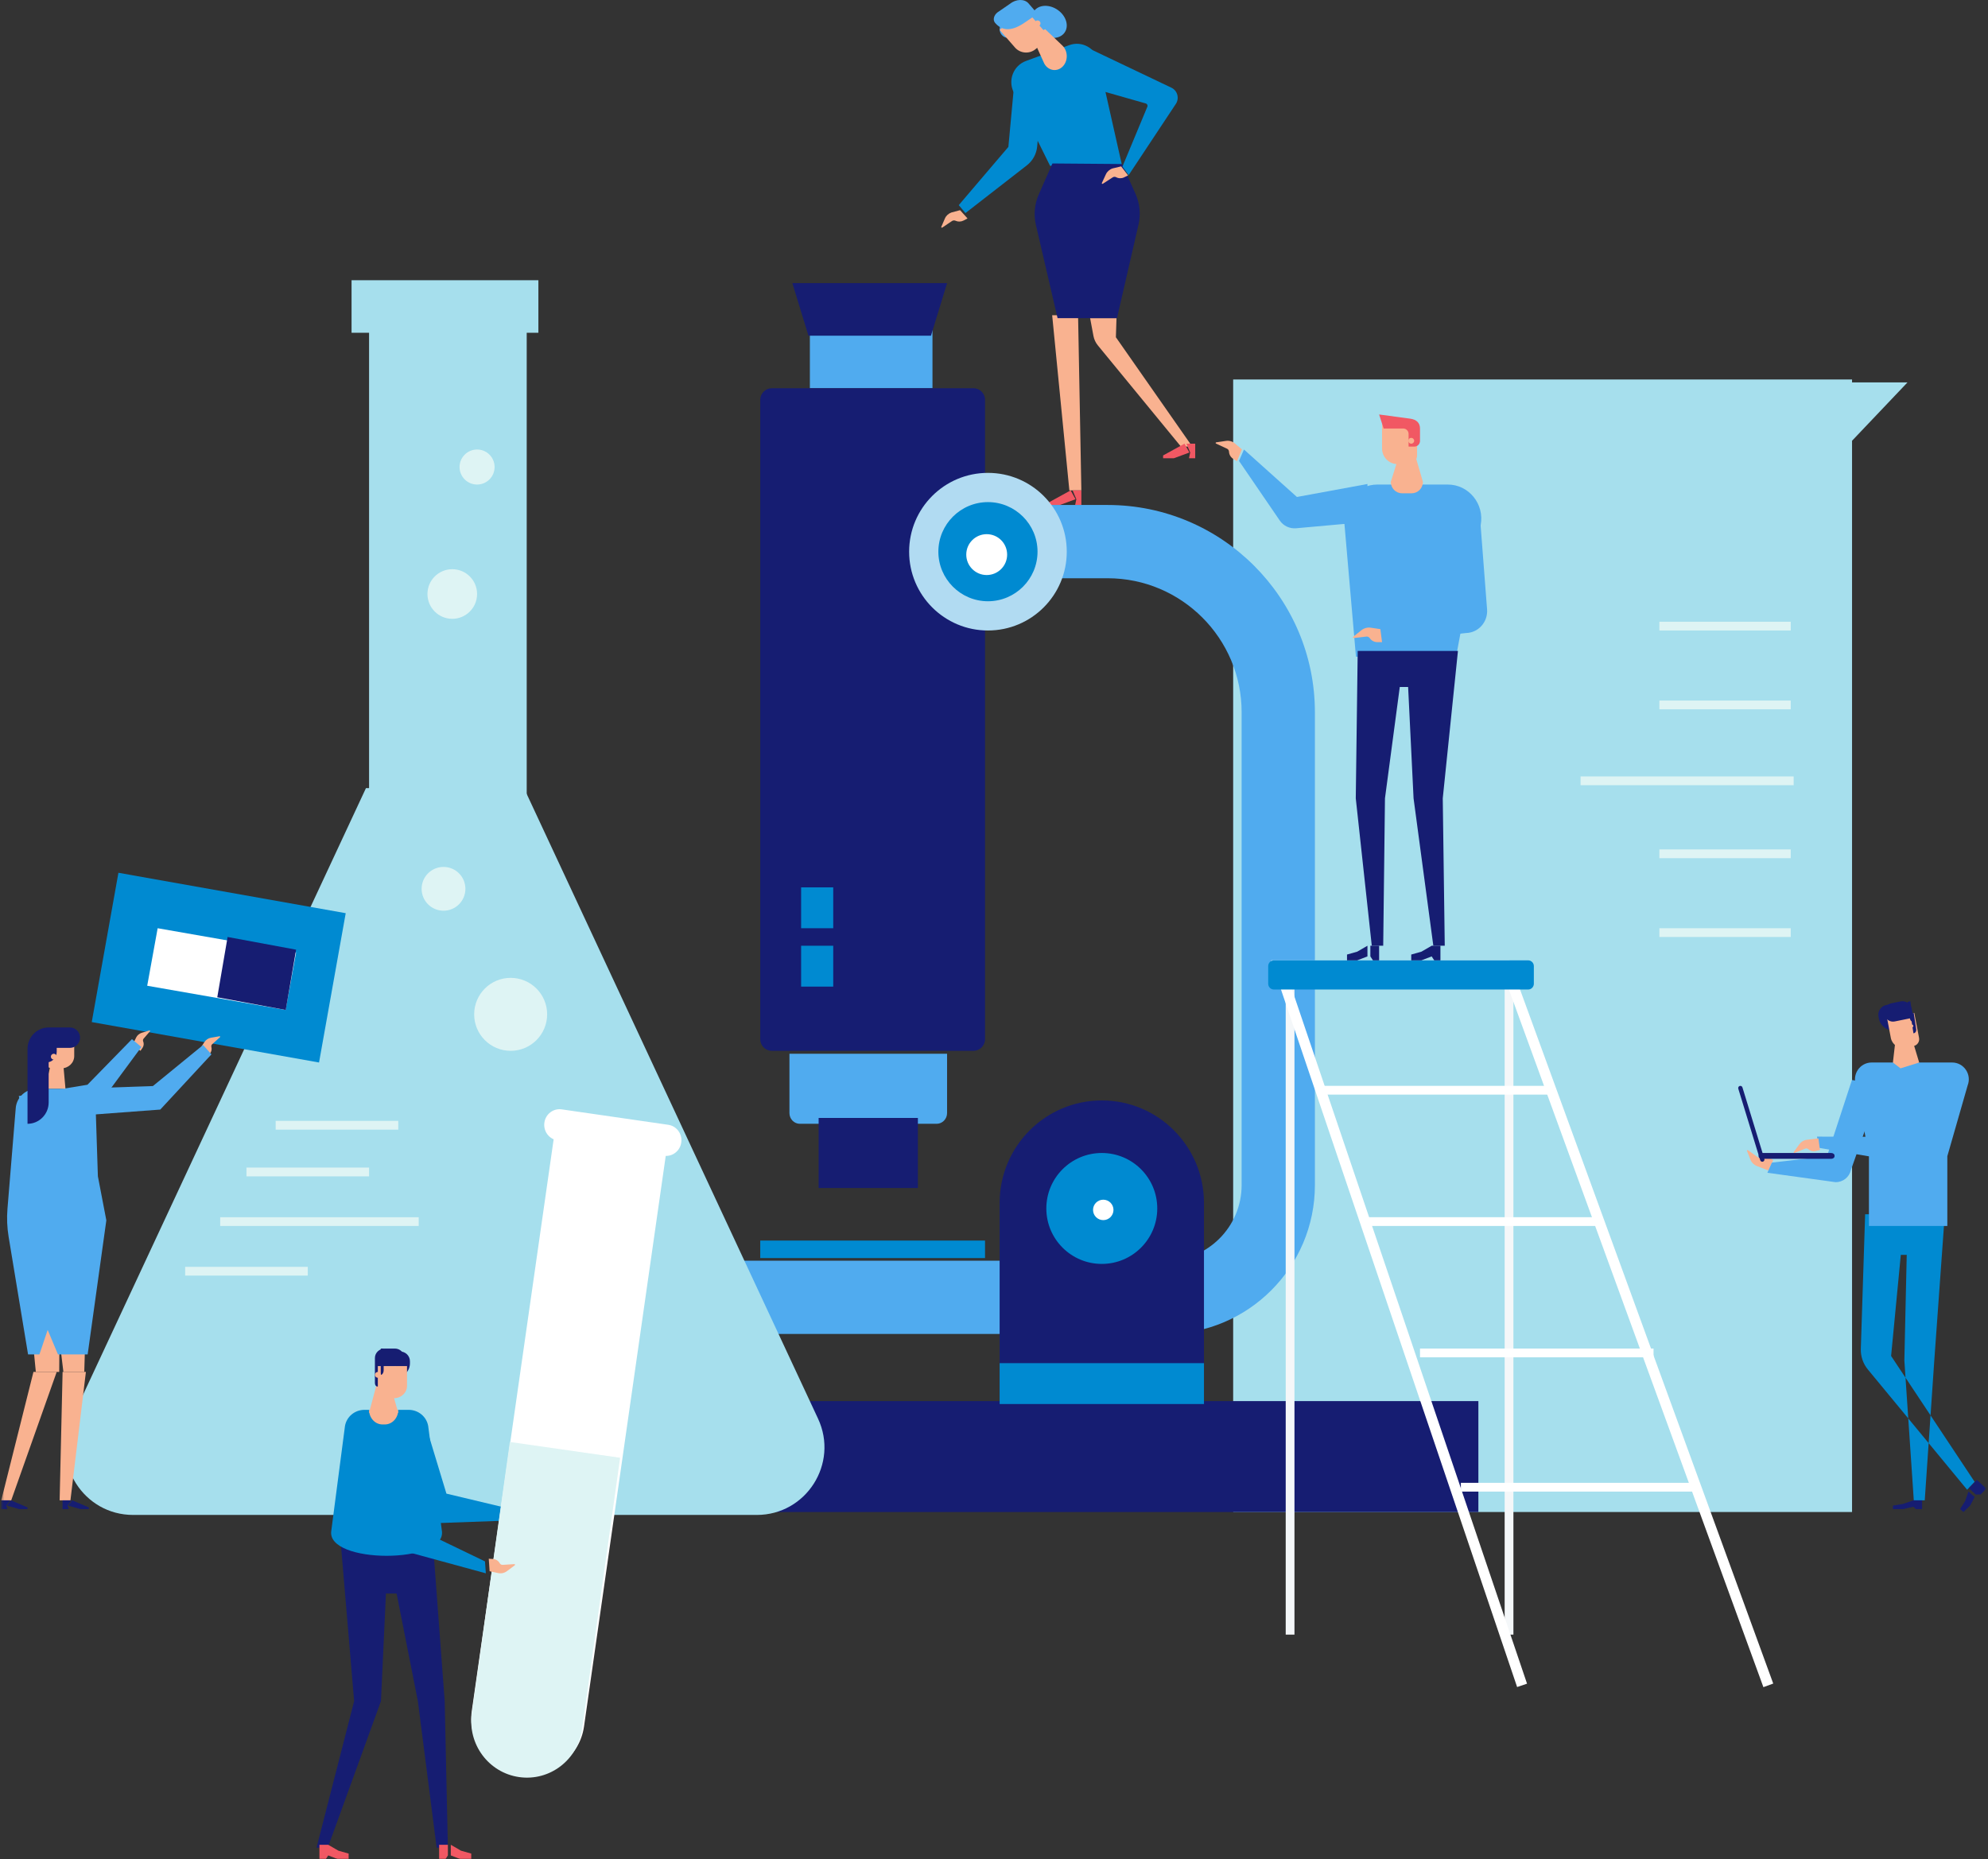
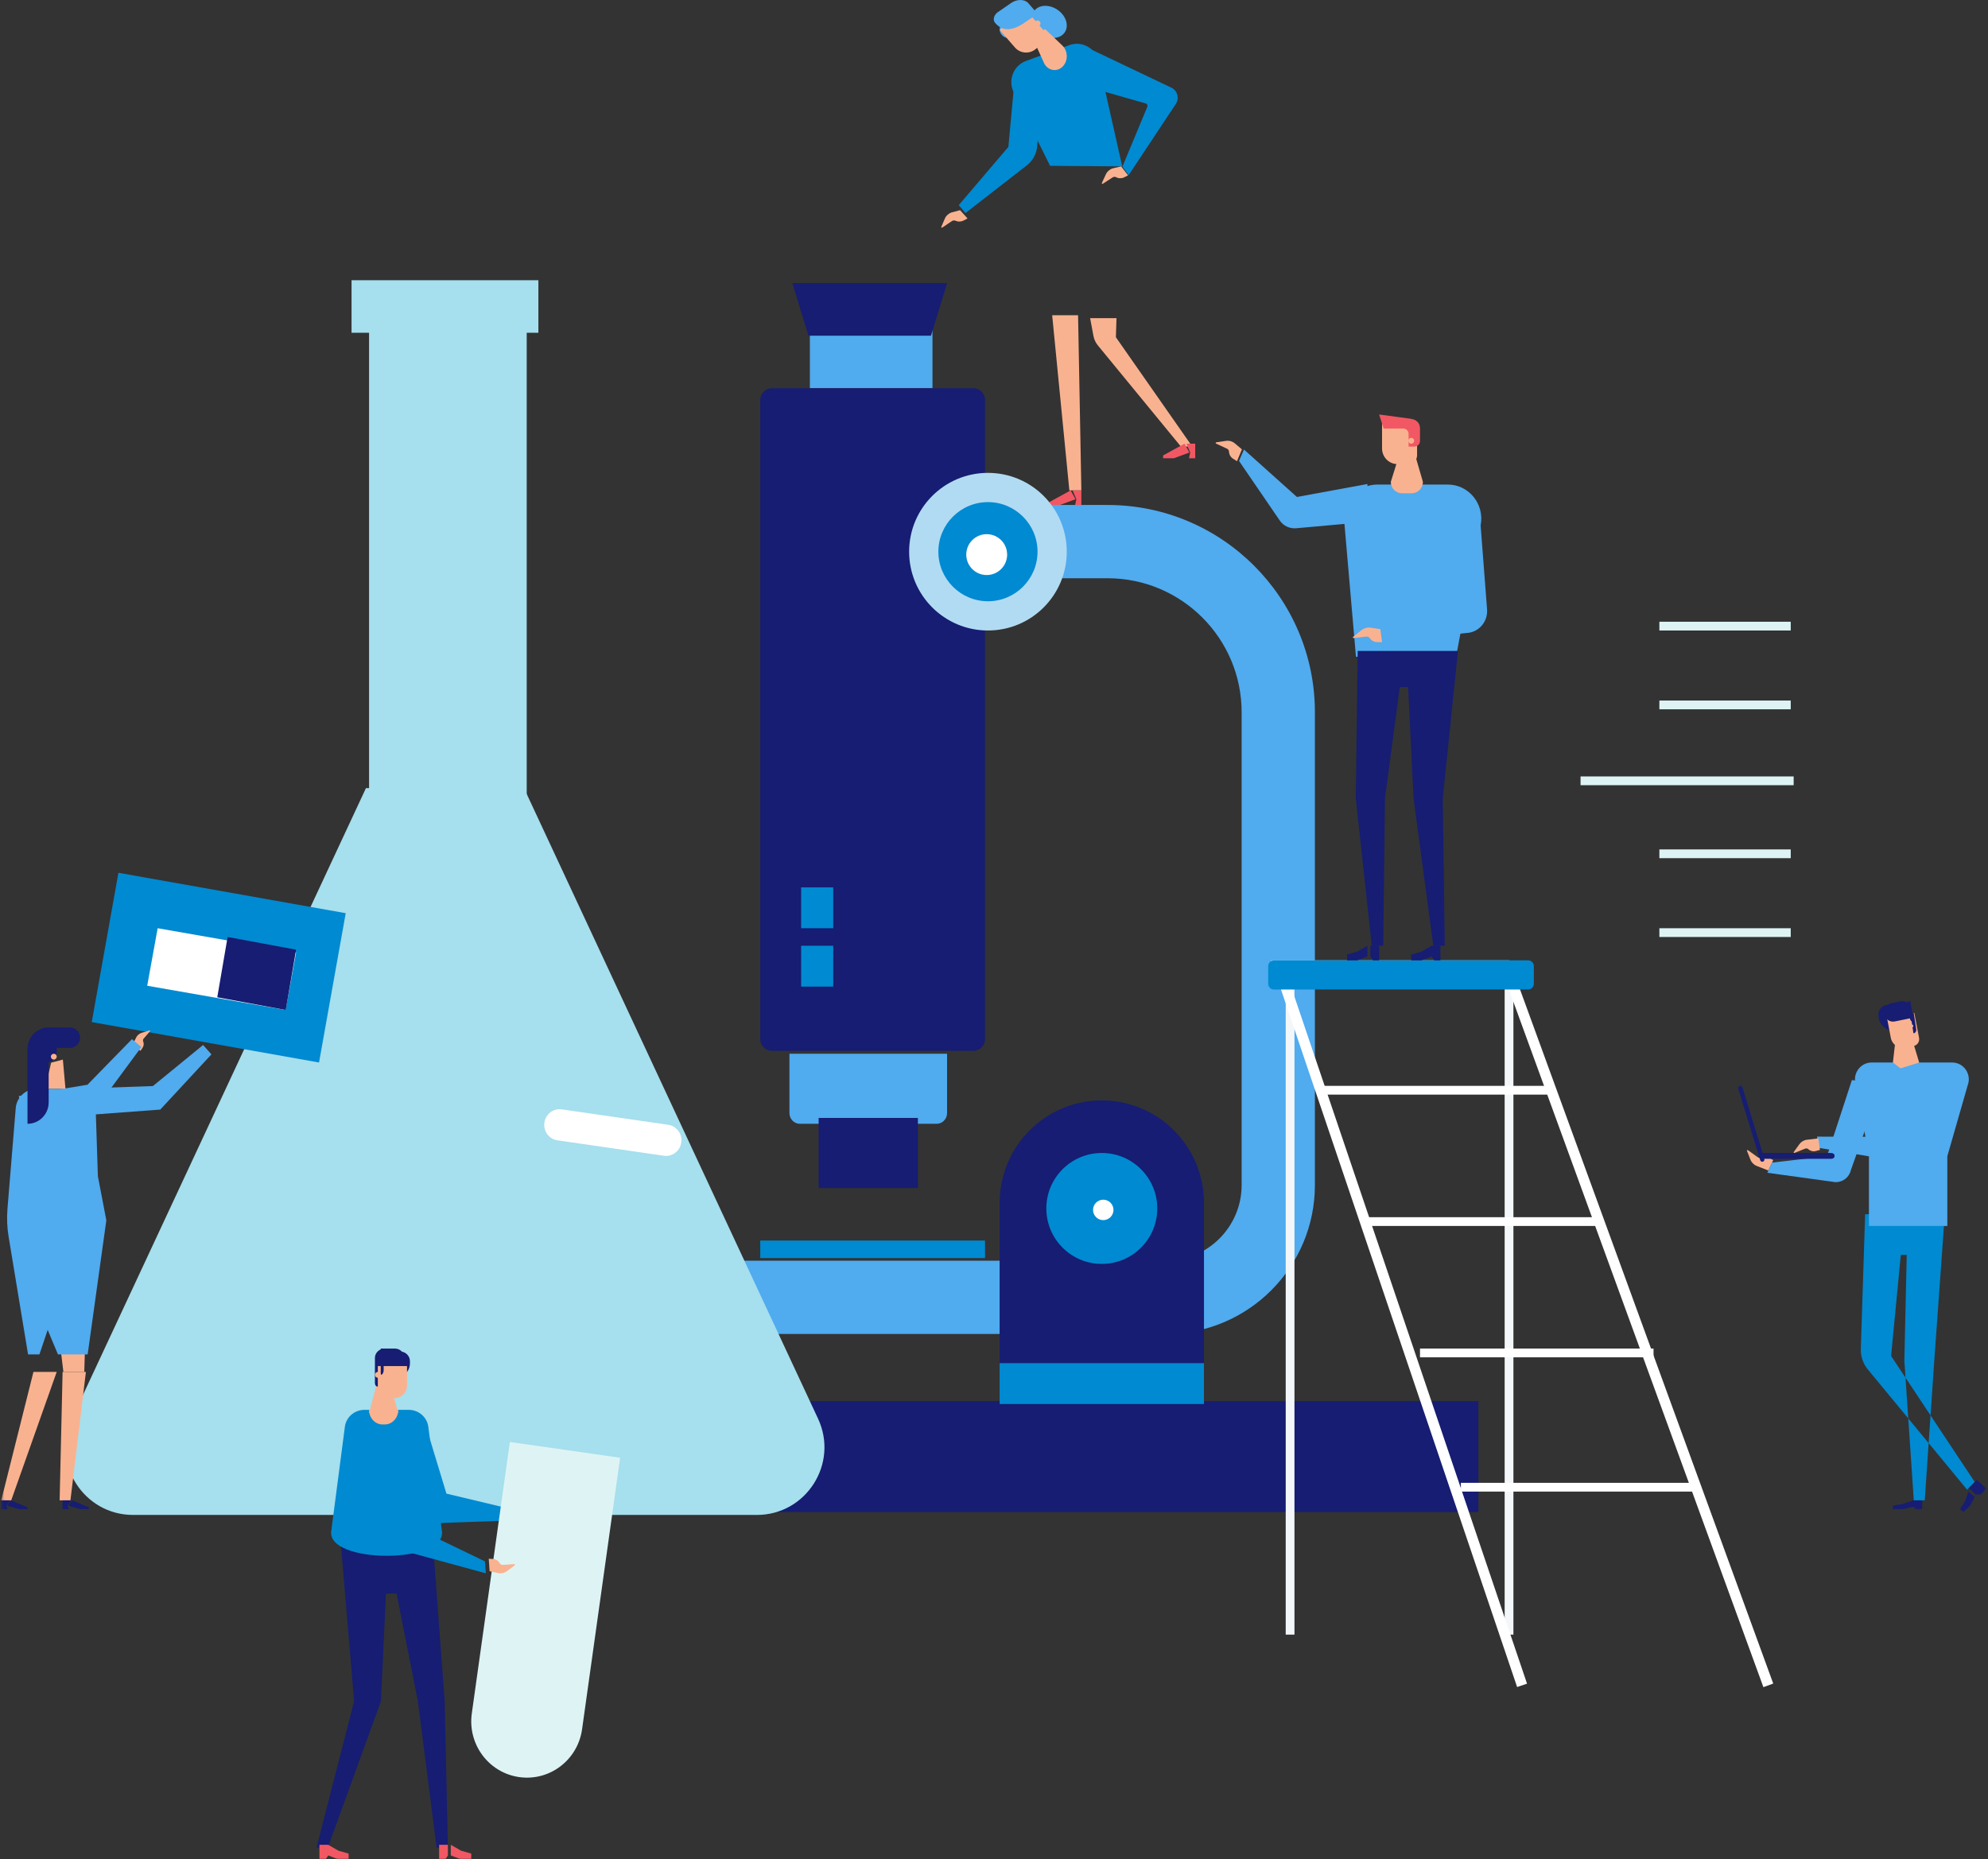
<svg xmlns="http://www.w3.org/2000/svg" xmlns:xlink="http://www.w3.org/1999/xlink" width="681" height="637" viewBox="0 0 681 637">
  <rect x="0" y="0" width="681" height="637" fill="#333333" stroke="none" />
  <defs>
    <path id="mjuwedimqa" d="M0.427 637L680.427 637 680.427 1 0.427 1z" />
  </defs>
  <g fill="none" fill-rule="evenodd">
    <g>
      <g>
        <g transform="translate(-759 -170) translate(-244 53) translate(1003 117)">
          <path fill="#F9B290" d="M373.427 109h9.034l-.207 6.535L408.427 153h-3.886l-28.463-34.67c-.77-.938-1.29-2.058-1.514-3.256L373.427 109zM369.299 108L370.427 168 366.312 168 360.427 108z" />
          <path fill="#F15863" d="M398.427 157L402.091 157 407.427 155.027 405.756 152 398.427 156.03z" />
          <path fill="#F15863" d="M407.299 157L409.427 157 409.427 152 406.427 152 407.705 155.027zM359.427 173L363.091 173 368.427 171.028 366.756 168 359.427 172.03z" />
          <path fill="#F15863" d="M368.299 173L370.427 173 370.427 168 367.427 168 368.705 171.028z" />
          <path fill="#008AD1" d="M330.72 73l21.031-16.356c2.021-1.573 3.299-3.899 3.534-6.432L357.427 27l-9.85.081-2.15 23.244-17 19.95L330.72 73z" />
          <path fill="#50ABEF" d="M356.45 11.546c2.877 2.058 6.542 1.914 8.185-.32 1.644-2.235.644-5.714-2.232-7.772-2.877-2.058-6.542-1.914-8.185.32-1.644 2.235-.644 5.714 2.232 7.772M347.731 8.08c1.061 1.273.888 3.164-.385 4.225-1.272 1.06-3.164.888-4.224-.385-1.06-1.273-.889-3.164.385-4.225 1.273-1.06 3.164-.888 4.224.385" />
          <path fill="#008AD1" d="M359.705 56.808l24.722.192-8.112-36.032c-1.037-4.501-5.729-7.077-10.027-5.505l-14.824 5.42c-4.298 1.571-6.274 6.585-4.224 10.716l12.465 25.209z" />
-           <path fill="#161D72" d="M362.276 109h20.351l7.375-32.052c.816-3.545.449-7.275-1.039-10.574l-4.594-10.183L360.513 56l-4.68 10.61c-1.446 3.282-1.789 6.976-.973 10.486L362.276 109z" />
          <path fill="#F9B290" d="M354.759 16.82l2.68-2.244c1.182-.99 1.323-2.731.314-3.89L351.07 3l-8.643 7.236 5.247 6.034c1.801 2.071 4.974 2.318 7.085.55" />
          <path fill="#F9B290" d="M354.486 8.34c.188.52.761.788 1.28.6.52-.187.788-.76.6-1.28-.187-.519-.76-.788-1.28-.6-.519.188-.787.761-.6 1.28" />
          <path fill="#50ABEF" d="M355.427 4.76l-4.901 3.302c-4.323 2.796-7.364 2.434-9.655-.233-.821-.954-.472-2.545.779-3.554l4.235-2.916c2.157-1.742 5.052-1.82 6.468-.174l3.074 3.575z" />
          <path fill="#F9B290" d="M328.873 72l-2.94.786c-1.02.362-1.83 1.096-2.232 2.026l-1.258 2.911c-.081.189.158.357.337.236l3.338-2.242c.347-.233.81-.27 1.195-.092.865.395 1.888.373 2.732-.06l1.382-.738L328.873 72z" />
          <path fill="#008AD1" d="M386.625 60l16.139-24.36c1.32-1.943.593-4.622-1.52-5.609L371.797 16l-3.371 12.58 24.073 6.866c.478.136.727.67.527 1.13l-8.532 20.505 2.13 2.919z" />
          <path fill="#F9B290" d="M384.056 57l-2.935.698c-1.024.335-1.857 1.067-2.297 2.02l-1.377 2.984c-.09.194.138.38.32.261l3.397-2.2c.353-.229.81-.247 1.182-.047.833.448 1.844.468 2.696.053l1.385-.676-2.37-3.093zM353.427 12.27L358.04 10l5.833 5.561c2.132 1.956 2.057 5.675-.153 7.518-1.95 1.627-4.705 1.037-6-1.285l-4.294-9.524z" />
          <mask id="stsz3xfvcb" fill="#fff">
            <use xlink:href="#mjuwedimqa" />
          </mask>
-           <path fill="#A6DFED" d="M422.427 518L634.427 518 634.427 130 422.427 130zM634.427 151L653.427 131 634.427 131z" mask="url(#stsz3xfvcb)" />
          <path fill="#DEF4F4" d="M568.427 216L613.427 216 613.427 213 568.427 213zM568.427 243L613.427 243 613.427 240 568.427 240zM541.427 269L614.427 269 614.427 266 541.427 266zM568.427 294L613.427 294 613.427 291 568.427 291zM568.427 321L613.427 321 613.427 318 568.427 318z" mask="url(#stsz3xfvcb)" />
          <path fill="#50ABEF" d="M399.441 457H217.427v-25.101H399.44c14.275 0 25.888-11.615 25.888-25.893V244.002c0-25.31-20.588-45.9-45.894-45.9h-91.41V173h91.41c39.145 0 70.992 31.852 70.992 71.002v162.004c0 28.119-22.873 50.994-50.986 50.994" mask="url(#stsz3xfvcb)" />
          <path fill="#161D72" d="M412.427 480h-70v-67.875c0-19.399 15.67-35.125 35-35.125s35 15.726 35 35.125V480z" mask="url(#stsz3xfvcb)" />
          <path fill="#50ABEF" d="M277.427 133L319.427 133 319.427 109 277.427 109zM320.85 385h-46.846c-1.976 0-3.577-1.65-3.577-3.685V361h54v20.315c0 2.035-1.601 3.685-3.577 3.685" mask="url(#stsz3xfvcb)" />
          <path fill="#161D72" d="M280.427 407L314.427 407 314.427 383 280.427 383zM318.913 115L276.94 115 271.427 97 324.427 97zM333.452 360h-69.05c-2.196 0-3.975-1.786-3.975-3.99V136.99c0-2.204 1.779-3.99 3.974-3.99h69.05c2.196 0 3.976 1.786 3.976 3.99v219.02c0 2.204-1.78 3.99-3.975 3.99" mask="url(#stsz3xfvcb)" />
          <path fill="#008AD1" d="M337.427 212c-12.131 0-22-9.87-22-22s9.869-22 22-22c12.13 0 22 9.87 22 22s-9.87 22-22 22" mask="url(#stsz3xfvcb)" />
          <path fill="#B1DBF2" d="M338.427 162c-14.912 0-27 12.088-27 27s12.088 27 27 27 27-12.088 27-27-12.088-27-27-27m0 10.016c9.365 0 16.984 7.619 16.984 16.984 0 9.365-7.62 16.984-16.984 16.984-9.366 0-16.985-7.619-16.985-16.984 0-9.365 7.62-16.984 16.985-16.984" mask="url(#stsz3xfvcb)" />
          <path fill="#FFF" d="M345 190c0 3.866-3.135 7-7 7-3.866 0-7-3.134-7-7s3.134-7 7-7c3.865 0 7 3.134 7 7" mask="url(#stsz3xfvcb)" />
          <path fill="#008AD1" d="M378.426 428c-8.271 0-15-6.729-15-15 0-8.272 6.729-15 15-15s15 6.728 15 15c0 8.271-6.729 15-15 15" mask="url(#stsz3xfvcb)" />
          <path fill="#008AD1" d="M377.426 395c-10.494 0-19 8.507-19 19s8.506 19 19 19 19-8.507 19-19-8.506-19-19-19m0 7.93c6.104 0 11.07 4.966 11.07 11.07s-4.966 11.07-11.07 11.07-11.069-4.966-11.069-11.07 4.965-11.07 11.07-11.07" mask="url(#stsz3xfvcb)" />
-           <path fill="#161D72" d="M154.427 518L506.427 518 506.427 480 154.427 480z" mask="url(#stsz3xfvcb)" />
+           <path fill="#161D72" d="M154.427 518L506.427 518 506.427 480 154.427 480" mask="url(#stsz3xfvcb)" />
          <path fill="#008AD1" d="M260.427 431L337.427 431 337.427 425 260.427 425z" mask="url(#stsz3xfvcb)" />
          <path fill="#F4F7F9" d="M440.427 560L443.427 560 443.427 338 440.427 338zM515.427 560L518.427 560 518.427 338 515.427 338z" mask="url(#stsz3xfvcb)" />
          <path fill="#FFF" d="M604.062 578L514.547 332.598 440.429 332.598 523.093 576.802 519.7 577.96 435.427 329 517.051 329 607.427 576.762z" mask="url(#stsz3xfvcb)" />
          <path fill="#FFF" d="M452.427 375L532.427 375 532.427 372 452.427 372zM468.427 420L548.427 420 548.427 417 468.427 417zM486.427 465L566.427 465 566.427 462 486.427 462zM500.427 511L580.427 511 580.427 508 500.427 508z" mask="url(#stsz3xfvcb)" />
          <path fill="#008AD1" d="M436.393 339h87.066c1.086 0 1.968-.888 1.968-1.984v-6.032c0-1.095-.882-1.984-1.968-1.984h-87.066c-1.086 0-1.966.889-1.966 1.984v6.032c0 1.096.88 1.984 1.966 1.984" mask="url(#stsz3xfvcb)" />
          <path fill="#50ABEF" d="M464.624 225h34.042c.069 0 .127-.05.14-.118l8.414-44.997c1.347-7.208-4.069-13.885-11.262-13.885h-24.15c-6.681 0-11.925 5.843-11.336 12.63l4.01 46.237c.007.076.068.133.142.133" mask="url(#stsz3xfvcb)" />
          <path fill="#161D72" d="M499.427 223L494.225 273.5 494.909 324 490.994 324 484.224 273.5 482.361 235.361 479.5 235.361 474.428 273.5 473.825 324 469.91 324 464.427 273.5 465.09 223z" mask="url(#stsz3xfvcb)" />
          <path fill="#F9B290" d="M478.734 159h3.72c1.642 0 2.973-1.345 2.973-3.005V145h-12v8.633c0 2.964 2.376 5.367 5.307 5.367" mask="url(#stsz3xfvcb)" />
          <path fill="#F15863" d="M472.427 142l10.631 1.427c2.238.306 3.369 1.508 3.369 3.37v4.27c0 1.067-.866 1.933-1.934 1.933h-1.971v-4.342c0-1.028-.833-1.861-1.861-1.861h-6.685l-1.55-4.797z" mask="url(#stsz3xfvcb)" />
          <path fill="#F9B290" d="M482.427 151c0 .552.447 1 1 1 .552 0 1-.448 1-1s-.448-1-1-1c-.553 0-1 .448-1 1" mask="url(#stsz3xfvcb)" />
          <path fill="#161D72" d="M483.427 329L486.927 329 490.427 327.649 490.427 324 486.927 326.027 483.427 327.016zM491.3 329L493.427 329 493.427 324 490.427 324 490.427 327.649zM461.427 329L464.927 329 468.427 327.649 468.427 324 464.927 326.027 461.427 327.016zM470.3 329L472.427 329 472.427 324 469.427 324 469.427 327.649z" mask="url(#stsz3xfvcb)" />
          <path fill="#F9B290" d="M479.886 154h4.322l3.219 11.095c0 2.157-1.735 3.905-3.875 3.905h-3.25c-2.14 0-3.875-1.748-3.875-3.905l3.46-11.095z" mask="url(#stsz3xfvcb)" />
          <path fill="#50ABEF" d="M438.4 178.34l-13.973-20.435 1.702-3.905 18.138 16.257 24.16-4.447v12.968l-24.418 2.197c-2.213.2-4.362-.81-5.61-2.636" mask="url(#stsz3xfvcb)" />
          <path fill="#F9B290" d="M472.85 215.532l-3.274-.487c-1.149-.17-2.318.144-3.224.868l-2.837 2.265c-.183.147-.06.44.173.413l4.368-.505c.454-.053.9.152 1.154.53.568.85 1.523 1.364 2.549 1.371l1.668.013-.577-4.468z" mask="url(#stsz3xfvcb)" />
          <path fill="#50ABEF" d="M473.92 220l28.287-3.133c4.236-.1 7.523-3.8 7.197-8.104l-2.548-33.18L496.102 173l2.344 33.283c.054.453-.24.873-.677.97l-24.342 8.51.492 4.237z" mask="url(#stsz3xfvcb)" />
          <path fill="#F9B290" d="M425.427 153.951l-2.409-2.037c-.845-.716-1.94-1.032-3.02-.874l-3.381.496c-.22.032-.262.341-.06.435l3.769 1.746c.392.182.653.576.675 1.022.05.997.572 1.904 1.397 2.421l1.34.84 1.689-4.049z" mask="url(#stsz3xfvcb)" />
          <path fill="#A6DFED" d="M259.255 519H45.598c-16.936 0-28.136-17.62-20.97-32.986L125.362 270h54.13l100.733 216.014C287.391 501.38 276.19 519 259.255 519" mask="url(#stsz3xfvcb)" />
          <path fill="#A6DFED" d="M126.427 295L180.427 295 180.427 101 126.427 101z" mask="url(#stsz3xfvcb)" />
          <path fill="#A6DFED" d="M120.427 114L184.427 114 184.427 96 120.427 96z" mask="url(#stsz3xfvcb)" />
-           <path fill="#DEF4F4" d="M94.427 387L136.427 387 136.427 384 94.427 384zM84.427 403L126.427 403 126.427 400 84.427 400zM75.427 420L143.427 420 143.427 417 75.427 417zM63.427 437L105.427 437 105.427 434 63.427 434zM163.427 203.5c0 4.694-3.806 8.5-8.5 8.5-4.695 0-8.5-3.806-8.5-8.5s3.805-8.5 8.5-8.5c4.694 0 8.5 3.806 8.5 8.5M187.427 347.5c0 6.903-5.597 12.5-12.5 12.5-6.904 0-12.5-5.597-12.5-12.5s5.596-12.5 12.5-12.5c6.903 0 12.5 5.597 12.5 12.5M159.427 304.5c0 4.142-3.358 7.5-7.5 7.5-4.143 0-7.5-3.358-7.5-7.5 0-4.142 3.357-7.5 7.5-7.5 4.142 0 7.5 3.358 7.5 7.5M167.67 155.758c2.342 2.342 2.342 6.142 0 8.484-2.344 2.344-6.143 2.344-8.486 0-2.343-2.342-2.343-6.142 0-8.484 2.343-2.344 6.142-2.344 8.485 0" mask="url(#stsz3xfvcb)" />
          <path fill="#008AD1" d="M31.427 350.153L109.287 364 118.427 312.847 40.566 299z" mask="url(#stsz3xfvcb)" />
          <path fill="#FFF" d="M97.847 346L50.427 337.706 54.007 318 101.427 326.295z" mask="url(#stsz3xfvcb)" />
          <path fill="#161D72" d="M97.885 346L74.427 341.654 77.969 321 101.427 325.347z" mask="url(#stsz3xfvcb)" />
          <path fill="#F9B290" d="M45.427 357.958l1.187-2.475c.38-.793 1.08-1.393 1.926-1.654l2.653-.82c.172-.053.306.148.19.284l-2.184 2.526c-.227.262-.286.63-.152.95.3.716.22 1.533-.213 2.178L48.13 360l-2.704-2.042z" mask="url(#stsz3xfvcb)" />
          <path fill="#50ABEF" d="M48.427 358.691L33.474 378.957 8.841 384 6.427 375.495 29.955 371.62 45.199 356z" mask="url(#stsz3xfvcb)" />
          <path fill="#F9B290" d="M19.427 470L11.459 470 .427 514 3.84 514zM21.442 470L20.427 514 24.13 514 29.427 470z" mask="url(#stsz3xfvcb)" />
          <path fill="#161D72" d="M9.427 517L6.576 517 2.427 515.817 3.726 514 9.427 516.418z" mask="url(#stsz3xfvcb)" />
          <path fill="#161D72" d="M2.554 517L.427 517 .427 514 3.427 514 2.148 515.817zM30.427 517L27.576 517 23.427 515.817 24.726 514 30.427 516.418z" mask="url(#stsz3xfvcb)" />
          <path fill="#161D72" d="M23.554 517L21.427 517 21.427 514 24.427 514 23.148 515.817z" mask="url(#stsz3xfvcb)" />
          <path fill="#F9B290" d="M28.867 470L29.427 451 19.427 451 21.716 470z" mask="url(#stsz3xfvcb)" />
-           <path fill="#F9B290" d="M20.283 470L20.427 451 10.427 451 12.273 470zM68.427 359.46l1.6-2.464c.512-.789 1.333-1.329 2.263-1.49l2.913-.503c.188-.032.302.201.16.329l-2.657 2.378c-.276.247-.39.629-.294.987.214.802.016 1.658-.531 2.284L70.992 362l-2.565-2.54zM21.003 366h-3.1c-1.367 0-2.476-1.057-2.476-2.36V355h10v6.784c0 2.328-1.981 4.216-4.424 4.216" mask="url(#stsz3xfvcb)" />
          <path fill="#F9B290" d="M21.535 363L17.521 364.065 15.427 373 22.427 373z" mask="url(#stsz3xfvcb)" />
          <path fill="#50ABEF" d="M30.03 464H19.854l-3.522-8.39-2.825 8.39H9.612L2.95 423.681c-.523-3.162-.655-6.376-.392-9.569l2.831-34.481c.13-1.582.781-3.078 1.854-4.255C8.62 373.863 10.578 373 12.63 373h12.715c1.487 0 2.94.442 4.172 1.27 1.978 1.327 3.194 3.517 3.271 5.887l.743 22.821 2.895 15.092L30.03 464z" mask="url(#stsz3xfvcb)" />
          <path fill="#161D72" d="M23.976 352h-7.303c-4.003 0-7.246 3.283-7.246 7.334V385c4.002 0 7.246-3.283 7.246-7.334v-18.681h7.303c1.906 0 3.45-1.564 3.45-3.493 0-1.928-1.544-3.492-3.45-3.492" mask="url(#stsz3xfvcb)" />
          <path fill="#161D72" d="M15.794 364h-3.367v-7h7v3.367c0 2.007-1.627 3.633-3.633 3.633" mask="url(#stsz3xfvcb)" />
          <path fill="#F9B290" d="M19.427 362c0 .552-.448 1-1 1-.553 0-1-.448-1-1 0-.553.447-1 1-1 .552 0 1 .447 1 1" mask="url(#stsz3xfvcb)" />
          <path fill="#50ABEF" d="M72.427 361.216L54.901 380.127 29.757 382 28.427 372.888 52.369 372.072 69.573 358z" mask="url(#stsz3xfvcb)" />
          <path fill="#F9B290" d="M605.755 401l-3.91-1.53c-1.023-.396-1.821-1.173-2.204-2.145l-1.2-3.042c-.077-.197.169-.367.346-.238l3.314 2.391c.345.25.81.296 1.203.121.883-.391 1.915-.347 2.756.117l1.367.756-1.672 3.57z" mask="url(#stsz3xfvcb)" />
          <path fill="#161D72" d="M649.427 352.908L647.715 344l-1.57.307c-1.82.354-3.008 2.126-2.657 3.957l.133.693c.52 2.706 3.12 4.475 5.806 3.951" mask="url(#stsz3xfvcb)" />
          <path fill="#008AD1" d="M666.2 416l-3.6 50.086L659.331 514h-3.752l-3.232-47.914.813-36.185h-2.03l-3.323 34.64 28.62 43.121-2.578 2.7-33.998-41.19c-1.642-1.99-2.501-4.502-2.42-7.072l1.48-46.1h27.288z" mask="url(#stsz3xfvcb)" />
          <path fill="#161D72" d="M648.427 517L651.926 517 655.427 516.189 655.427 514 651.926 515.216 648.427 515.809zM656.299 517L658.427 517 658.427 514 655.427 514 655.427 516.189zM672.585 518L674.901 515.763 676.427 512.844 674.296 511 673.165 514.261 671.427 516.997zM678.474 511.984L680.427 509.982 677.18 507 674.427 509.823 676.796 512z" mask="url(#stsz3xfvcb)" />
          <path fill="#50ABEF" d="M667.066 420h-26.852v-23.903l-4.39-24.245c-1.465-3.775 1.299-7.852 5.322-7.852h27.561c4.023 0 6.786 4.077 5.322 7.852l-6.963 24.245V420z" mask="url(#stsz3xfvcb)" />
          <path fill="#F9B290" d="M652.63 358.922l2.892-.567c1.274-.25 2.108-1.5 1.861-2.792L655.75 347l-9.323 1.828 1.283 6.723c.44 2.308 2.644 3.817 4.92 3.37" mask="url(#stsz3xfvcb)" />
          <path fill="#F9B290" d="M649.573 354L654.734 355.066 657.427 364.011 651.027 366 648.427 364.011z" mask="url(#stsz3xfvcb)" />
          <path fill="#161D72" d="M655.465 354l.216-.053c.499-.12.825-.725.729-1.35l-.864-5.597-1.12.272 1.04 6.728z" mask="url(#stsz3xfvcb)" />
          <path fill="#161D72" d="M649.02 349.942l6.407-1.301-.531-2.877c-.34-1.85-2.045-3.059-3.805-2.701l-3.218.654c-1.637.332-2.708 1.995-2.391 3.714.317 1.72 1.9 2.843 3.538 2.51" mask="url(#stsz3xfvcb)" />
          <path fill="#161D72" d="M655.427 349.976L654.395 343l-.968.245.843 5.709c.104.7.62 1.158 1.157 1.022" mask="url(#stsz3xfvcb)" />
          <path fill="#F9B290" d="M655.417 351.405c.053.27-.125.533-.395.586-.271.052-.534-.125-.586-.396-.053-.271.125-.534.396-.586.27-.052.533.125.585.396" mask="url(#stsz3xfvcb)" />
          <path fill="#50ABEF" d="M605.427 401.779l23.38 3.221c2.505 0 4.674-1.712 5.216-4.119l10.404-29.378-10.04-1.503-8.546 26.11-18.86 2.184-1.554 3.485z" mask="url(#stsz3xfvcb)" />
          <path fill="#161D72" d="M603.608 397h23.637c.653 0 1.182-.375 1.182-.838v-.325c0-.462-.529-.837-1.182-.837h-23.637c-.652 0-1.181.375-1.181.837v.325c0 .463.529.838 1.18.838" mask="url(#stsz3xfvcb)" />
          <path fill="#161D72" d="M604.393 397.022l-7.511-24.492c-.122-.397-.539-.619-.931-.496-.393.123-.613.547-.49.944l7.51 24.492c.122.397.539.62.931.496.393-.124.613-.546.49-.944" mask="url(#stsz3xfvcb)" />
          <path fill="#50ABEF" d="M657.023 399L672.427 371.42 664.593 367 652.038 389.481 622.427 389.39 622.937 393.219z" mask="url(#stsz3xfvcb)" />
          <path fill="#F9B290" d="M622.909 390l-3.943.467c-1.03.118-1.963.67-2.576 1.522l-1.922 2.67c-.124.172.05.405.246.325l3.644-1.471c.38-.153.811-.077 1.116.2.686.618 1.627.848 2.513.615l1.44-.38-.518-3.948z" mask="url(#stsz3xfvcb)" />
          <path fill="#008AD1" d="M143.962 522L173.427 520.954 173.427 516.592 152.927 511.7 146.045 489 132.427 489.901z" mask="url(#stsz3xfvcb)" />
          <path fill="#F9B290" d="M173.727 516.714l2.95-.633c1.034-.222 2.11.016 2.97.659l2.69 2.01c.174.13.076.416-.137.402l-3.991-.254c-.416-.027-.81.192-1.021.565-.475.84-1.316 1.378-2.247 1.438l-1.514.099.3-4.286z" mask="url(#stsz3xfvcb)" />
          <path fill="#161D72" d="M135.427 472v-9h1.615c1.869 0 3.385 1.499 3.385 3.35v.7c0 2.734-2.24 4.95-5 4.95M116.767 529L121.309 582.792 108.427 633 112.279 633 130.497 582.791 132.208 545.918 135.854 545.918 143.146 582.792 149.574 633 153.427 633 152.333 582.792 148.321 529z" mask="url(#stsz3xfvcb)" />
          <path fill="#F15863" d="M119.427 637L115.927 637 112.427 635.648 112.427 632 115.927 634.026 119.427 635.015zM111.554 637L109.427 637 109.427 632 112.427 632 112.427 635.648zM161.427 637L157.927 637 154.427 635.648 154.427 632 157.927 634.026 161.427 635.015zM152.553 637L150.427 637 150.427 632 153.427 632 153.427 635.648z" mask="url(#stsz3xfvcb)" />
          <path fill="#008AD1" d="M151.358 524.362l-4.678-35.824c-.55-3.197-3.368-5.538-6.668-5.538h-15.171c-3.3 0-6.117 2.34-6.667 5.538l-4.68 35.824c-1.981 11.517 39.846 11.517 37.864 0" mask="url(#stsz3xfvcb)" />
          <path fill="#F9B290" d="M133.282 473L129.353 473 126.427 484 136.427 484z" mask="url(#stsz3xfvcb)" />
          <path fill="#F9B290" d="M135.003 479h-3.1c-1.369 0-2.476-1.058-2.476-2.36V468h10v6.783c0 2.329-1.981 4.217-4.424 4.217M131.027 488h.798c2.542 0 4.602-2.239 4.602-5h-10c0 2.761 2.059 5 4.6 5" mask="url(#stsz3xfvcb)" />
          <path fill="#161D72" d="M129.427 475h-.194c-.446 0-.806-.527-.806-1.177V468h1v7zM135.263 468h-6.836v-2.773c0-1.782 1.523-3.227 3.402-3.227h3.434c1.747 0 3.164 1.343 3.164 3s-1.417 3-3.164 3" mask="url(#stsz3xfvcb)" />
          <path fill="#161D72" d="M130.427 471v-9h1v7.363c0 .904-.448 1.637-1 1.637" mask="url(#stsz3xfvcb)" />
          <path fill="#F9B290" d="M128.427 471c0 .552.447 1 1 1 .551 0 1-.448 1-1s-.449-1-1-1c-.553 0-1 .448-1 1" mask="url(#stsz3xfvcb)" />
          <path fill="#008AD1" d="M128.462 528.639L166.427 539 166.136 534.917 136.52 520.637 130.585 489 118.427 491.47z" mask="url(#stsz3xfvcb)" />
-           <path fill="#FFF" d="M178.117 607.808c-10.614-1.488-18-11.207-16.496-21.707L190.989 381l38.438 5.386-29.368 205.102c-1.504 10.5-11.327 17.807-21.942 16.32" mask="url(#stsz3xfvcb)" />
          <path fill="#DEF4F4" d="M174.653 494l-13.035 93.013c-1.478 10.543 5.78 20.3 16.211 21.794 10.431 1.493 20.085-5.843 21.563-16.386l13.035-93.012L174.653 494z" mask="url(#stsz3xfvcb)" />
          <path fill="#F9B290" d="M167.727 538.286l2.95.633c1.034.222 2.11-.016 2.97-.659l2.69-2.01c.174-.13.077-.416-.137-.402l-3.991.254c-.416.027-.81-.192-1.022-.566-.474-.838-1.315-1.377-2.246-1.437l-1.514-.099.3 4.286z" mask="url(#stsz3xfvcb)" />
          <path fill="#008AD1" d="M274.427 338L285.427 338 285.427 324 274.427 324zM274.427 318L285.427 318 285.427 304 274.427 304z" mask="url(#stsz3xfvcb)" />
          <path fill="#FFF" d="M381.427 414.5c0 1.933-1.567 3.5-3.5 3.5s-3.5-1.567-3.5-3.5 1.567-3.5 3.5-3.5 3.5 1.567 3.5 3.5" mask="url(#stsz3xfvcb)" />
          <path fill="#008AD1" d="M342.427 481L412.427 481 412.427 467 342.427 467z" mask="url(#stsz3xfvcb)" />
          <path fill="#FFF" d="M227.451 395.946l-36.519-5.287c-2.865-.415-4.859-3.125-4.453-6.054.406-2.928 3.058-4.966 5.923-4.551l36.52 5.287c2.865.415 4.858 3.125 4.452 6.054-.405 2.928-3.057 4.966-5.923 4.551" mask="url(#stsz3xfvcb)" />
        </g>
      </g>
    </g>
  </g>
</svg>